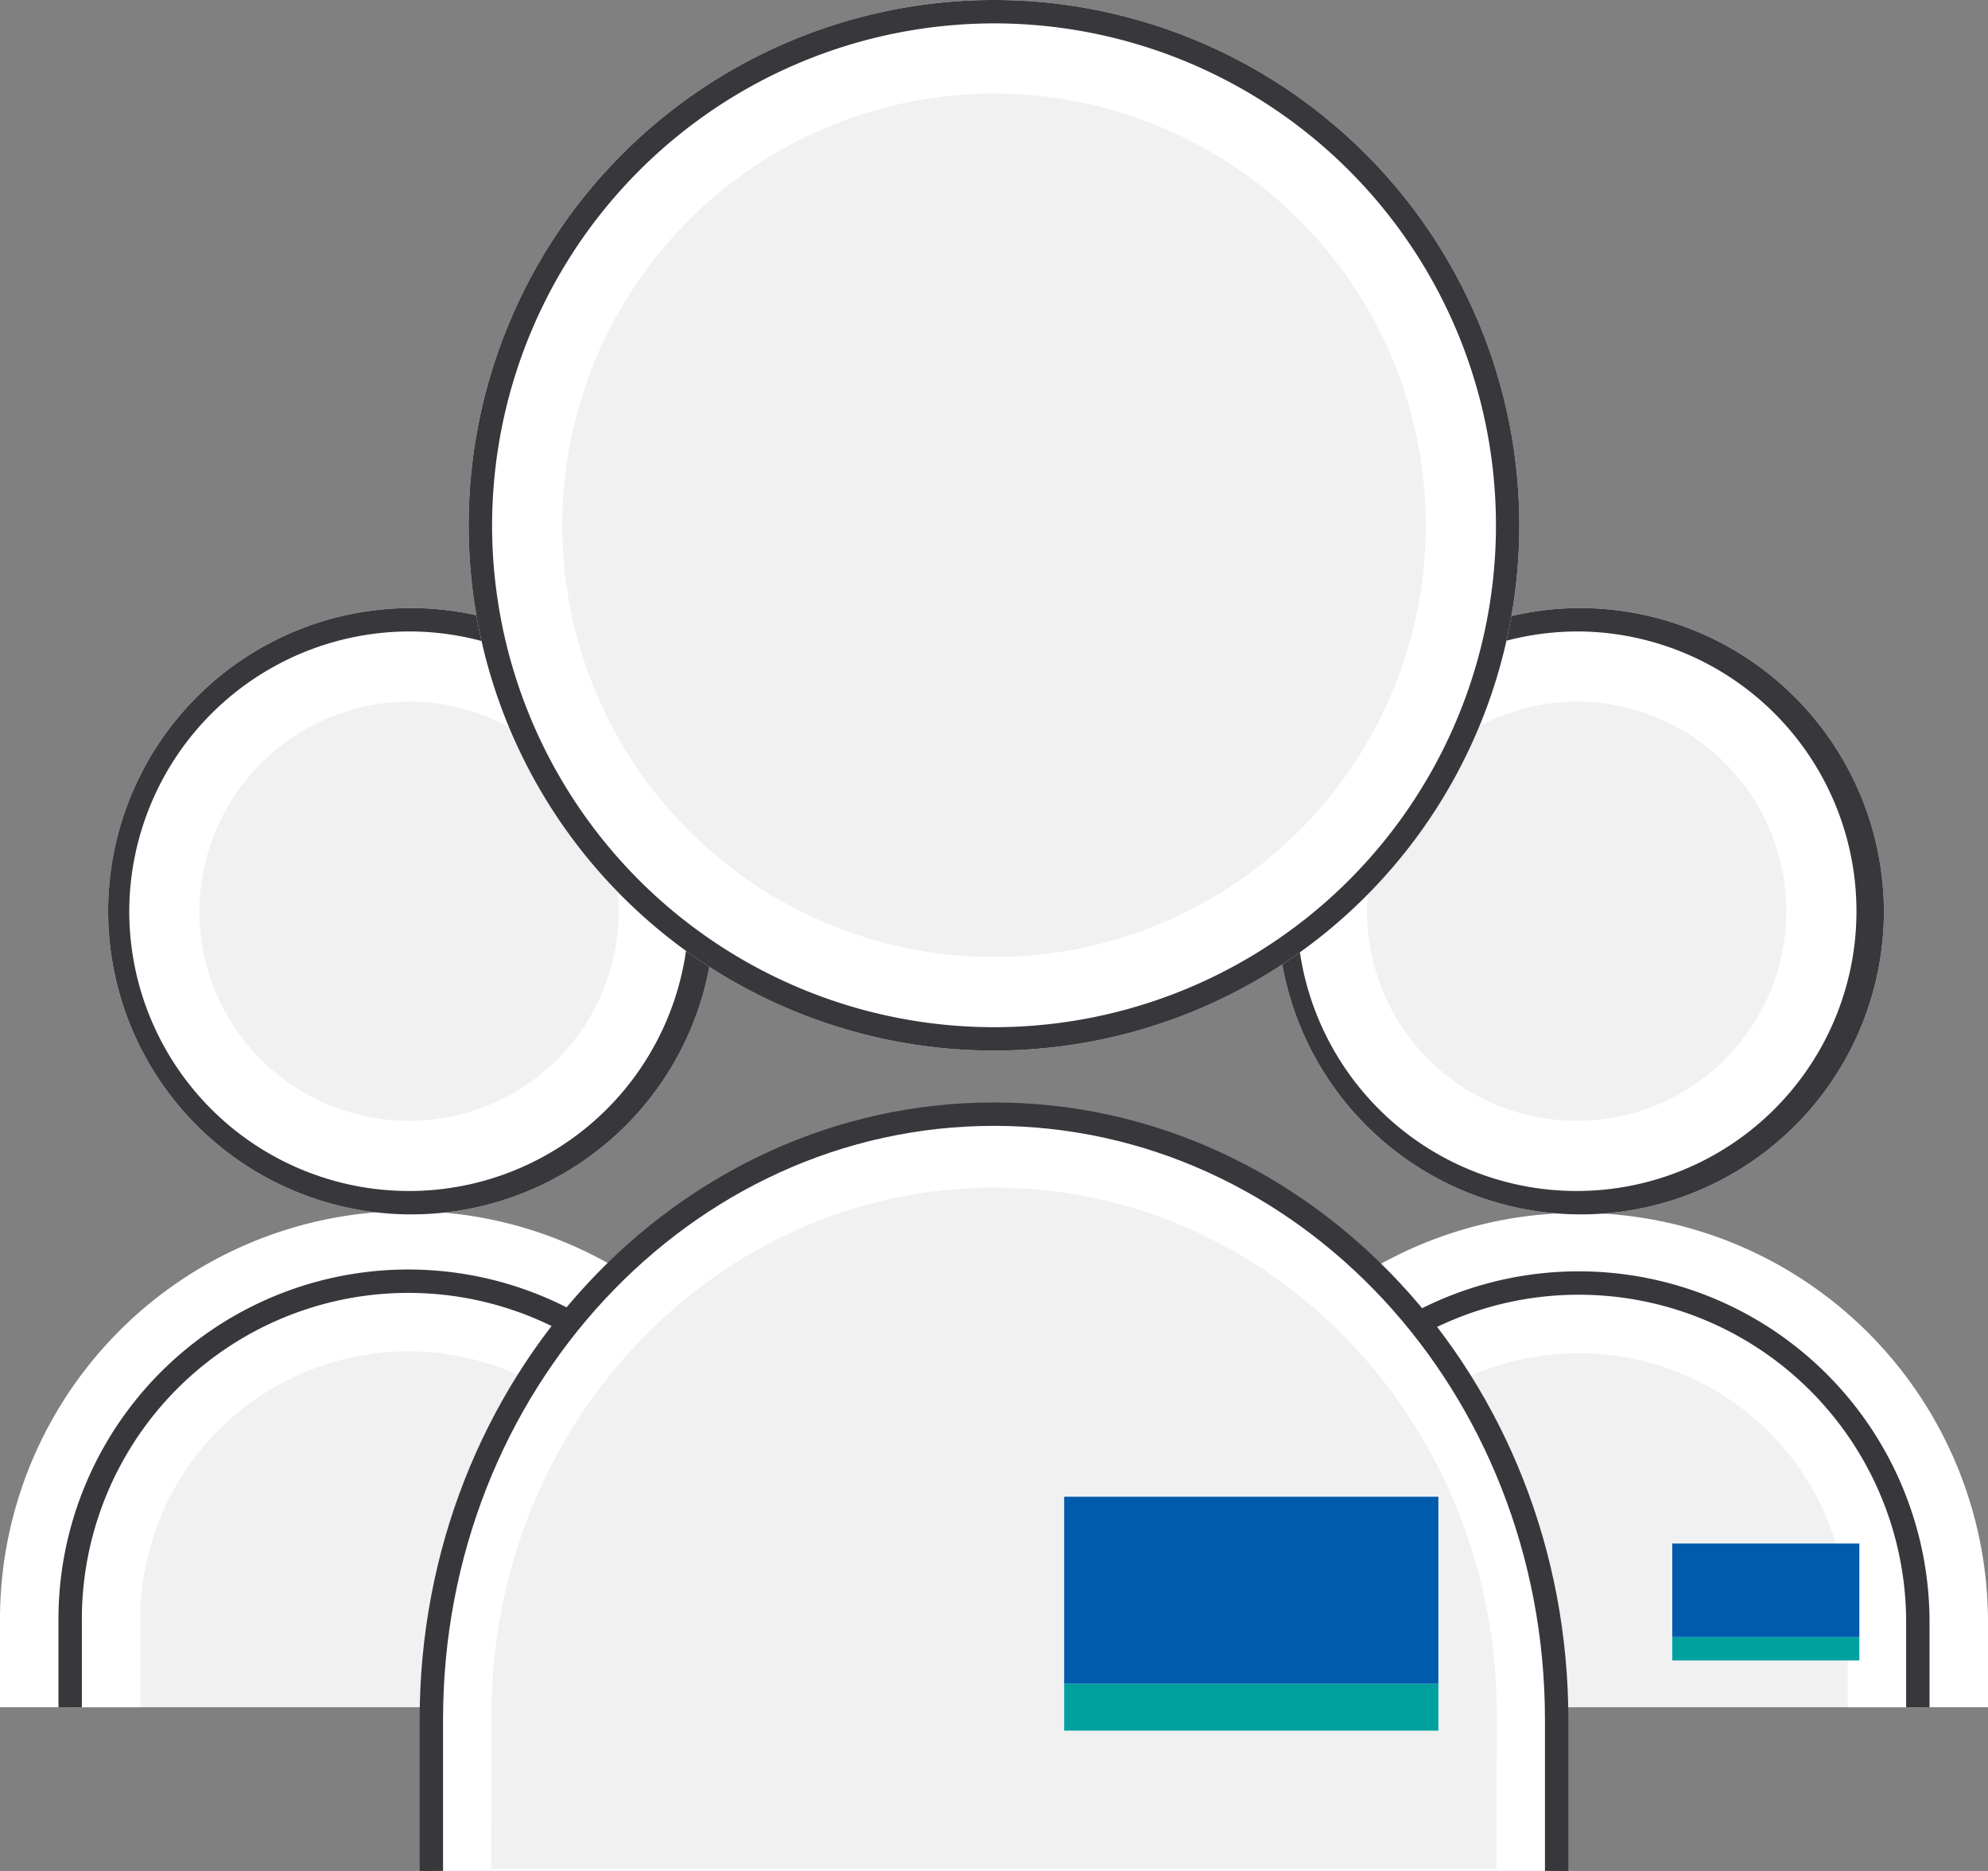
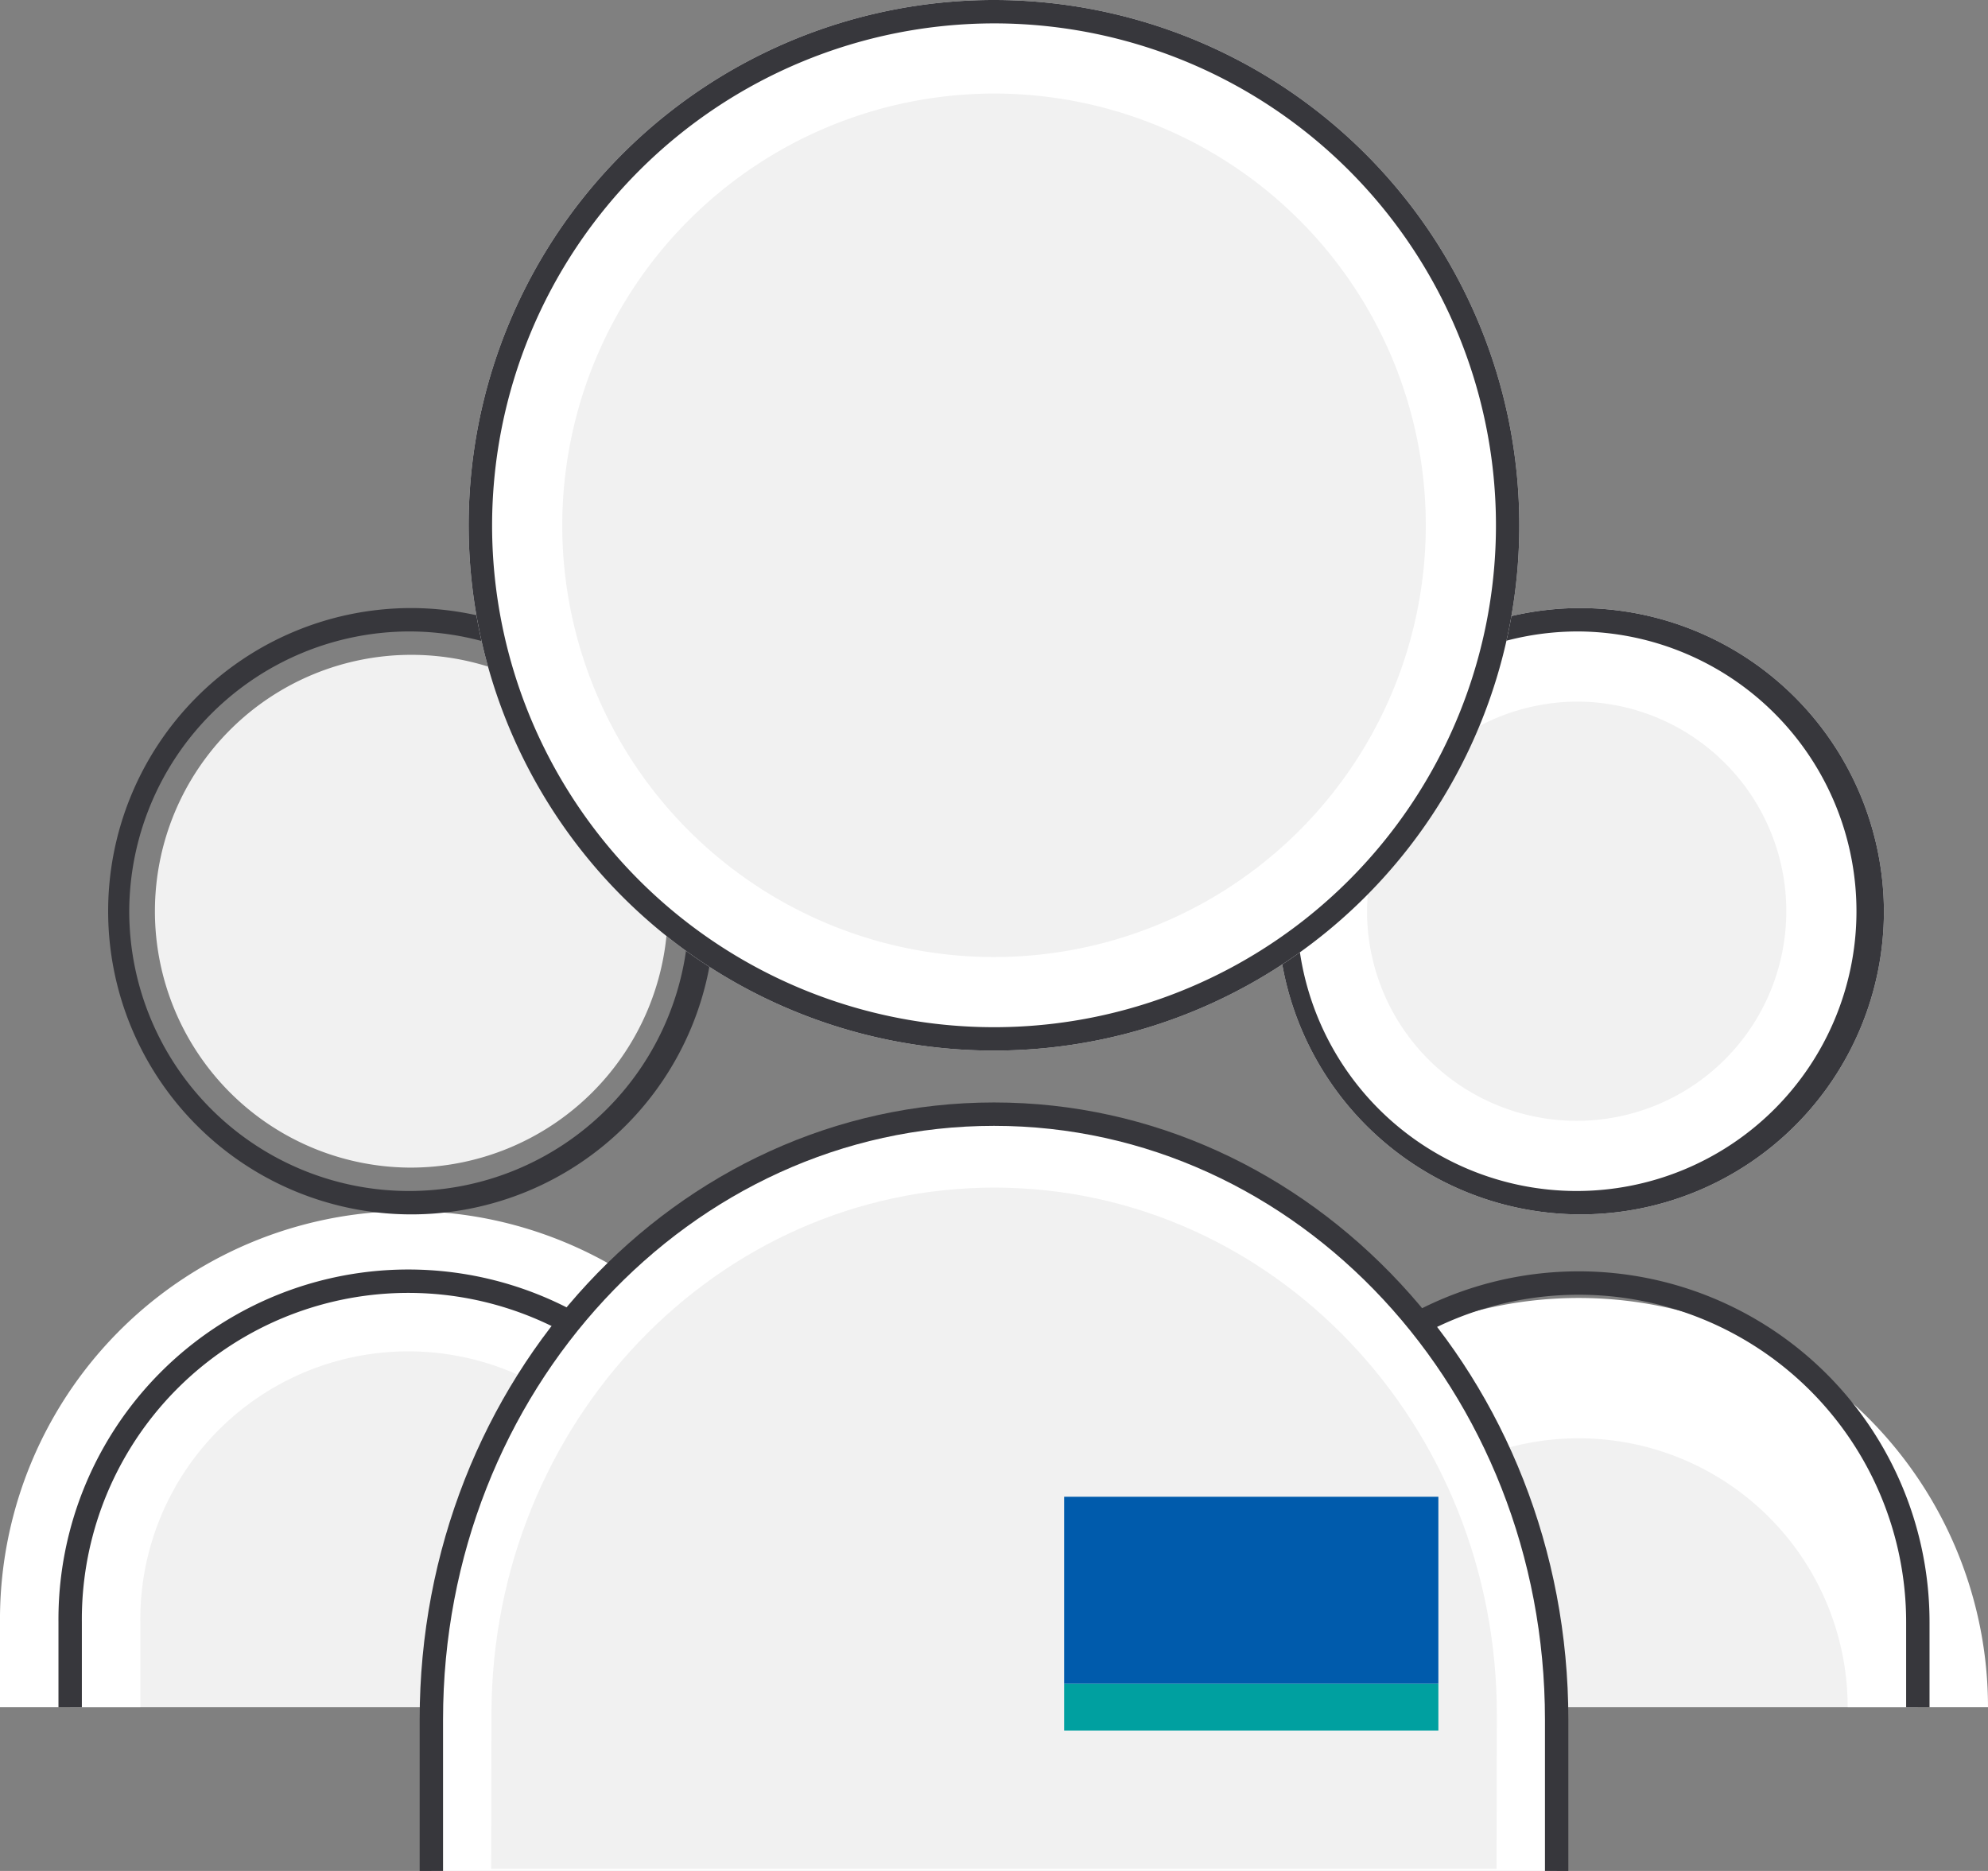
<svg xmlns="http://www.w3.org/2000/svg" viewBox="0 0 85 80">
  <rect x="0" y="0" width="85" height="80" fill="#808080" stroke="none" />
  <defs>
    <style>.a,.e,.g{fill:none;}.b,.c{fill:#f1f1f1;}.b{stroke:#fff;stroke-width:6px;}.b,.g{stroke-miterlimit:10;}.d{fill:#fff;}.e,.g{stroke:#37373c;}.e{stroke-linejoin:round;}.f{fill:#37373c;}.h{fill:#005bac;}.i{fill:#00a0a0;}</style>
  </defs>
  <title>01sum</title>
  <rect class="a" x="2.5" width="80" height="80" />
  <path class="b" d="M3,73V69.361a14.458,14.458,0,1,1,28.915,0V73" />
  <path class="c" d="M17.538,49.926A10.963,10.963,0,1,1,28.55,38.963,11,11,0,0,1,17.538,49.926Z" />
-   <path class="d" d="M17.538,30a8.963,8.963,0,1,1-9.012,8.963A9,9,0,0,1,17.538,30m0-4A12.963,12.963,0,1,0,30.55,38.963,12.988,12.988,0,0,0,17.538,26Z" />
  <path class="e" d="M3,73V69.361a14.458,14.458,0,1,1,28.915,0V73" />
  <path class="f" d="M17.538,27A11.963,11.963,0,1,1,5.526,38.963,12,12,0,0,1,17.538,27m0-1A12.963,12.963,0,1,0,30.55,38.963,12.988,12.988,0,0,0,17.538,26Z" />
-   <path class="b" d="M53,73V69.361a14.5,14.5,0,1,1,29,0V73" />
+   <path class="b" d="M53,73a14.5,14.5,0,1,1,29,0V73" />
  <ellipse class="c" cx="67.5" cy="38.963" rx="11.05" ry="10.963" />
  <path class="d" d="M67.5,30a8.963,8.963,0,1,1-9.05,8.963A9.017,9.017,0,0,1,67.5,30m0-4A12.963,12.963,0,1,0,80.55,38.963,13.007,13.007,0,0,0,67.5,26Z" />
  <path class="g" d="M53,73V69.361a14.5,14.5,0,1,1,29,0V73" />
  <path class="f" d="M67.5,27A11.963,11.963,0,1,1,55.45,38.963,12.021,12.021,0,0,1,67.5,27m0-1A12.963,12.963,0,1,0,80.55,38.963,13.007,13.007,0,0,0,67.5,26Z" />
  <path class="d" d="M18.443,80V73.528c0-14.3,10.771-25.888,24.057-25.888S66.557,59.231,66.557,73.528V80" />
  <path class="c" d="M21,79.909l.013-6.635c.027-12.447,9.673-22.518,21.544-22.493S64.028,60.918,64,73.365l-.013,6.544Z" />
  <path class="e" d="M18.443,80V73.528c0-14.3,10.771-25.888,24.057-25.888S66.557,59.231,66.557,73.528V80" />
  <path class="c" d="M42.5,42.921A20.461,20.461,0,1,1,62.96,22.46,20.484,20.484,0,0,1,42.5,42.921Z" />
  <path class="d" d="M42.5,4A18.461,18.461,0,1,1,24.04,22.46,18.481,18.481,0,0,1,42.5,4m0-4A22.461,22.461,0,1,0,64.96,22.46,22.46,22.46,0,0,0,42.5,0Z" />
  <path class="f" d="M42.5,1A21.461,21.461,0,1,1,21.04,22.46,21.484,21.484,0,0,1,42.5,1m0-1A22.461,22.461,0,1,0,64.96,22.46,22.46,22.46,0,0,0,42.5,0Z" />
  <rect class="h" x="45.5" y="64" width="16" height="8" />
  <rect class="i" x="45.5" y="72" width="16" height="2" />
-   <rect class="h" x="71.5" y="66" width="8" height="4" />
-   <rect class="i" x="71.5" y="70" width="8" height="1" />
</svg>